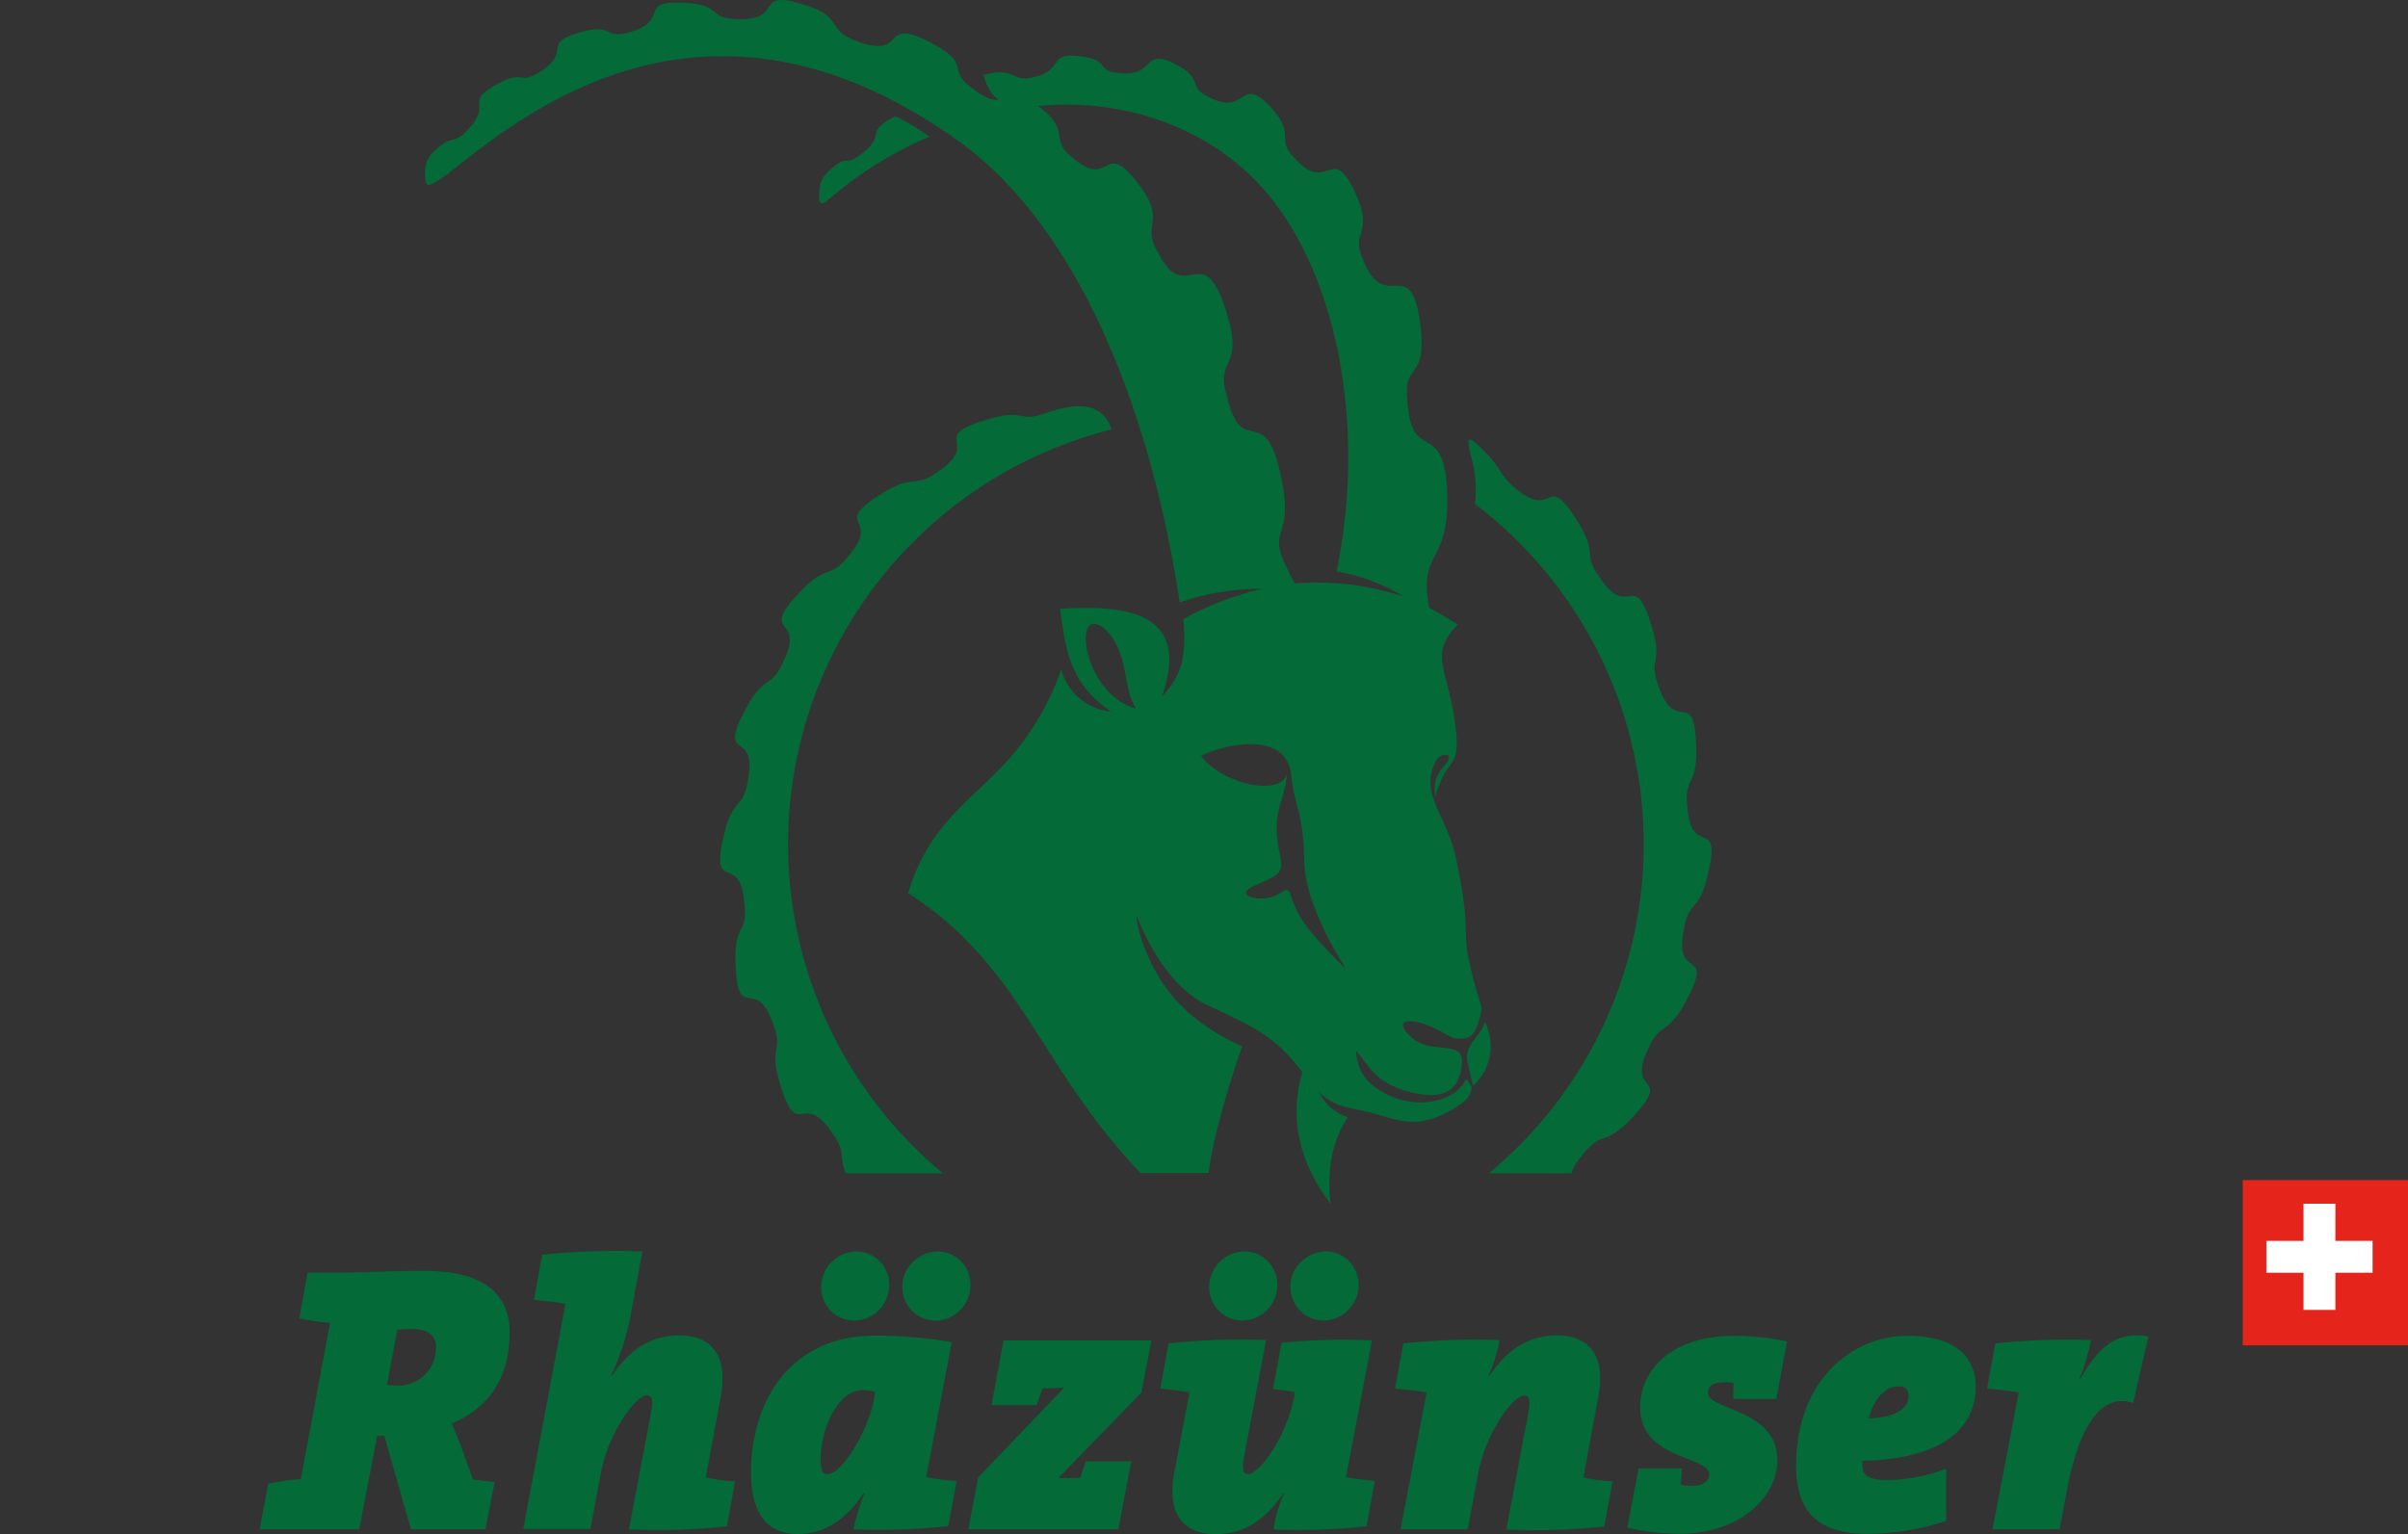
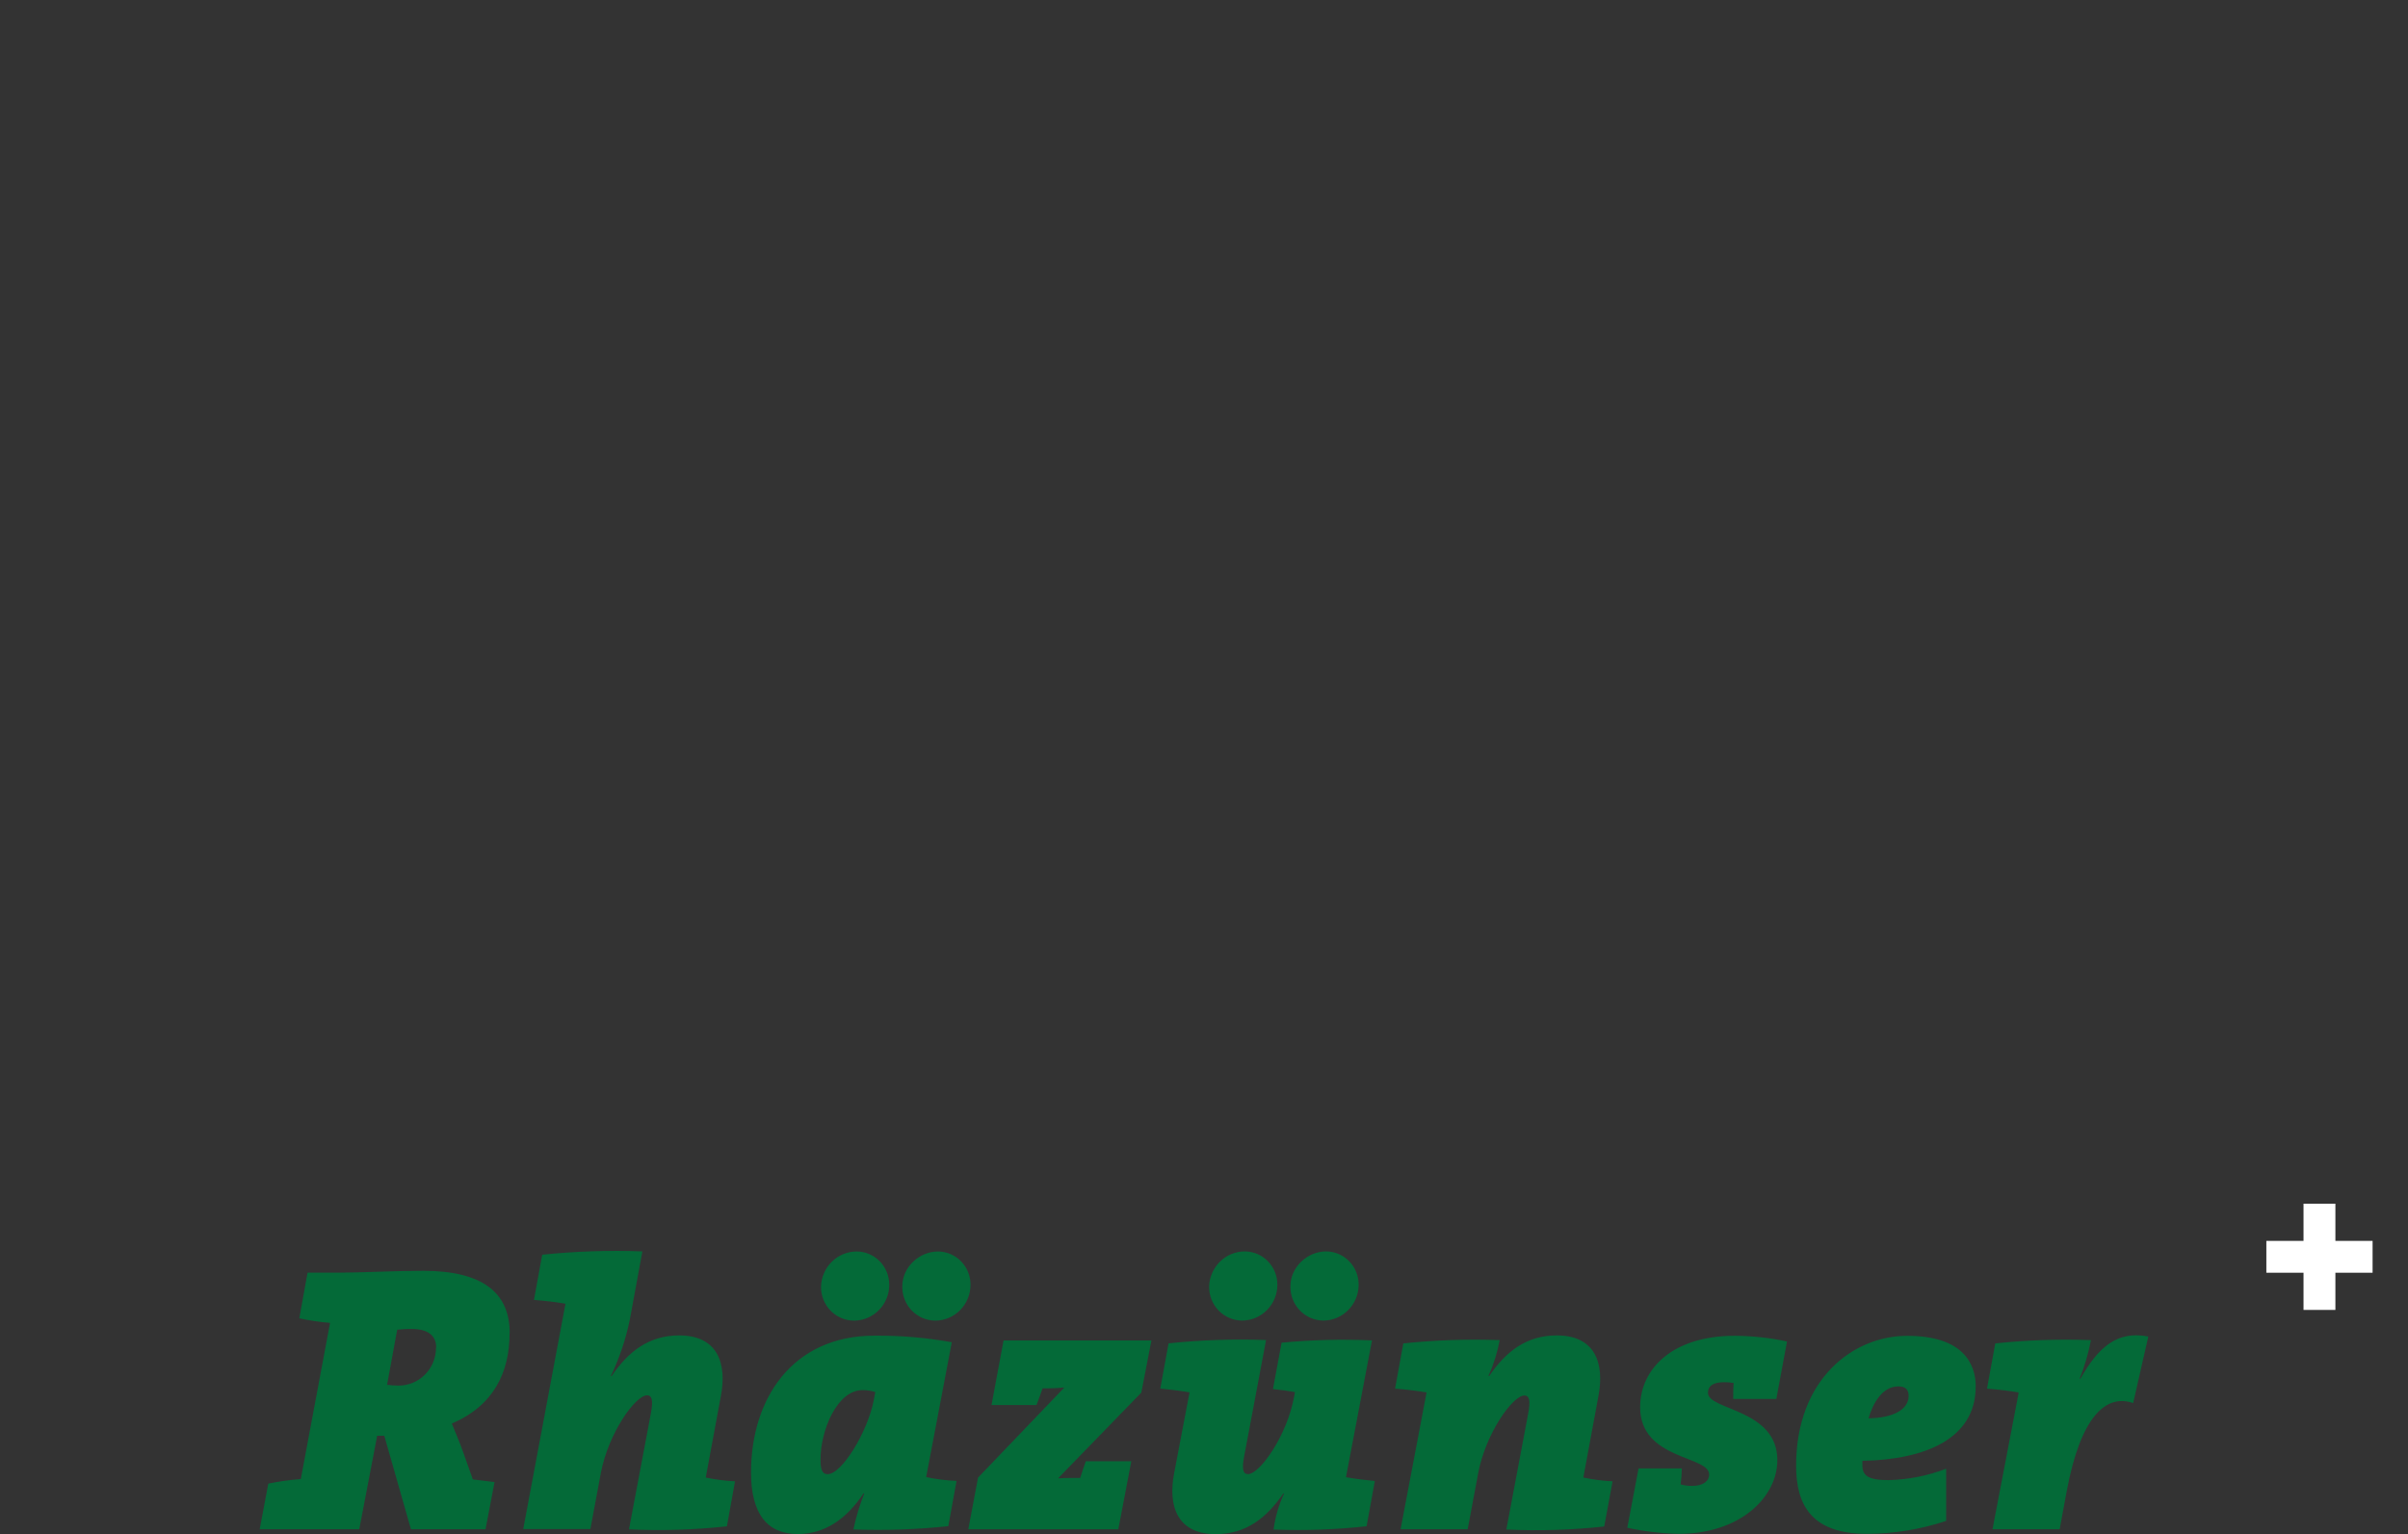
<svg xmlns="http://www.w3.org/2000/svg" width="204px" height="130px" viewBox="0 0 204 130" version="1.1">
  <rect x="0" y="0" width="204" height="130" fill="#333333" stroke="none" />
  <title>Artboard</title>
  <desc>Created with Sketch.</desc>
  <g id="Artboard" stroke="none" stroke-width="1" fill="none" fill-rule="evenodd">
    <g id="Group-2">
      <g id="Zeichenfläche-1" transform="translate(22, 0)" fill-rule="nonzero">
-         <path d="M87.032,65.596 C86.431,67.569 81.441,66.396 79.755,64.04 C82.121,62.9 87.054,62.046 87.388,65.684 C87.629,68.276 88.444,68.868 88.485,72.898 C88.526,76.928 92.049,82.117 92.049,82.117 C92.049,82.117 89.222,79.517 88.109,77.619 C86.996,75.72 87.561,74.912 86.346,75.745 C85.132,76.578 82.335,75.958 84.167,75.093 C85.998,74.227 86.886,74.24 86.423,72.388 C85.62,68.638 86.856,68.084 87.021,65.588 M74.242,60.054 C70.294,58.958 69.079,52.98 70.639,52.87 C71.462,52.813 72.783,54.21 73.246,56.648 C73.57,58.363 73.685,59.114 74.242,60.054 M102.791,92.011 C104.314,90.646 104.73,88.429 103.805,86.605 C103.397,87.898 102.015,88.542 102.319,89.992 C102.572,91.2 102.755,91.778 102.791,92.011 M96.916,50.558 C94.861,49.867 92.718,49.472 90.552,49.385 C89.6,49.334 88.646,49.356 87.698,49.451 C84.789,44.229 87.698,46.355 86.601,40.771 C85.178,33.426 83.259,39.401 81.875,33.349 C81.019,30.146 83.476,31.374 81.85,26.291 C79.843,20.02 78.483,26.108 76.092,21.382 C74.623,19.028 76.849,18.817 74.601,15.79 C71.327,11.39 72.27,16.338 68.769,13.283 C66.968,11.894 68.635,11.091 66.247,9.212 L65.94,8.976 C73.233,8.286 80.268,10.806 84.794,15.746 C91.062,22.595 93.872,35.582 91.235,48.412 C93.247,48.763 95.174,49.491 96.916,50.558 M74.291,77.61 C74.291,77.61 76.334,83.295 80.227,85.148 C84.12,87 85.877,87.627 88.323,90.844 C87.169,94.83 88.139,98.666 90.725,102 C90.388,99.192 90.859,96.594 92.197,94.674 C91.119,94.336 90.231,93.564 89.746,92.545 C91.369,94.063 92.386,93.731 95.007,94.531 C97.214,95.203 98.572,95.463 101.179,93.934 C102.196,93.337 102.665,92.838 102.681,92.068 C102.459,91.841 102.289,91.208 102.086,91.624 C101.239,93.375 97.606,94.309 94.61,92.211 C93.277,91.279 92.965,90.181 92.877,89.019 C94.07,90.424 94.549,91.885 97.757,92.616 C100.965,93.348 101.755,91.764 101.848,90.002 C101.949,88.085 99.232,89.389 97.617,87.945 C96.003,86.501 97.187,86.194 98.975,86.893 C100.762,87.591 100.853,88.23 102.251,87.956 C103.06,87.797 103.367,86.298 103.545,85.454 C101.121,77.627 103.082,80.726 101.305,72.545 C100.546,69.038 98.267,67.405 99.591,64.58 C100.025,63.657 101.13,63.876 100.653,64.52 C100.175,65.164 99.262,65.89 99.616,67.498 C99.67,67.205 99.756,66.918 99.871,66.643 C100.861,63.98 101.79,65.122 101.258,61.188 C100.611,56.465 99.018,55.572 101.491,52.906 C100.822,52.522 100.066,52.01 99.071,51.495 C98.13,46.615 100.757,47.903 100.609,41.949 C100.425,35.193 97.519,39.651 97.206,33.73 C96.891,30.741 98.936,32.289 98.322,27.486 C97.524,21.269 95.356,26.817 93.458,21.974 C92.405,19.62 94.349,19.782 92.935,16.595 C90.793,11.751 90.569,16.694 87.646,13.362 C86.113,11.803 87.698,11.412 85.845,9.302 C82.971,6.033 83.758,10.012 80.375,8.206 C78.631,7.409 79.931,6.724 77.822,5.57 C74.56,3.784 76.114,6.653 72.64,6.168 C70.908,6.012 72.021,5.159 69.767,4.798 C66.441,4.283 68.465,6.075 65.183,6.612 C63.84,6.886 63.694,5.603 61.301,6.376 C61.72,7.472 61.816,7.842 62.576,8.45 C62.151,8.516 61.572,8.376 60.547,7.628 C57.994,5.787 60.426,5.546 57.059,3.724 C52.322,1.162 55.066,5.19 50.479,3.45 C48.031,2.521 49.383,1.447 46.367,0.469 C41.473,-1.115 44.79,1.839 40.261,1.614 C38.037,1.505 39.052,0.42 36.135,0.244 C31.748,-0.03 35.002,1.809 31.139,2.781 C29.22,3.266 29.889,2.025 27.367,2.68 C23.602,3.658 26.681,4.37 23.545,6.209 C21.963,7.138 22.349,5.935 20.255,7.055 C17.063,8.751 19.939,8.658 17.513,11.116 C16.276,12.371 16.416,11.261 14.771,12.82 C13.932,13.606 13.935,14.423 14.061,15.395 C14.478,18.576 32.403,-7.345 59.253,11.99 C69.817,19.601 75.634,35.777 77.943,51.043 C80.193,50.266 82.559,49.877 84.94,49.892 C82.601,50.43 80.35,51.294 78.253,52.459 C78.527,55.722 78.099,57.24 76.44,59.018 C78.941,51.848 73.425,51.229 67.81,51.593 C68.306,55.766 68.956,58.109 72.122,60.3 C70.11,60.108 68.429,58.689 67.903,56.739 C66.825,59.835 65.091,62.663 62.82,65.029 C59.87,68.098 56.544,70.205 54.94,75.684 C64.61,81.901 66.038,90.43 74.623,99.4 L80.38,99.4 C80.474,98.756 80.589,98.071 80.729,97.367 C81.472,93.663 83.232,88.657 83.232,88.657 C83.232,88.657 79.895,87.361 77.474,84.58 C75.053,81.8 74.184,78.082 74.288,77.594 M111.131,99.416 C111.244,98.994 111.548,98.446 112.206,97.699 C113.741,95.803 113.969,97.167 116.245,94.748 C119.921,90.833 115.614,92.945 117.684,88.767 C118.677,86.539 119.247,87.8 120.818,84.871 C123.357,80.139 119.743,83.295 120.659,78.723 C121.043,76.314 121.92,77.386 122.679,74.15 C123.908,68.923 121.232,72.906 120.933,68.254 C120.678,65.827 121.805,66.632 121.701,63.322 C121.531,57.955 119.982,62.5 118.487,58.076 C117.613,55.799 118.907,56.287 117.939,53.106 C116.387,47.966 116.064,52.75 113.478,48.87 C112.042,46.897 113.421,47.034 111.669,44.212 C108.839,39.648 109.799,44.317 106.262,41.275 C104.941,40.138 105.272,39.631 103.296,37.788 C102.511,37.056 102.144,36.864 102.591,38.533 C102.99,39.883 103.112,41.299 102.95,42.697 C111.751,49.389 117.015,59.729 117.245,70.777 C117.475,81.826 112.647,92.376 104.132,99.427 L111.131,99.416 Z M72.174,36.368 C71.264,33.785 68.736,34.27 66.609,34.998 C64.33,35.872 64.818,34.579 61.635,35.546 C56.492,37.097 61.282,37.42 57.399,40.007 C55.423,41.44 55.56,40.062 52.738,41.812 C48.171,44.643 52.881,43.714 49.799,47.215 C48.264,49.111 48.039,47.747 45.764,50.169 C42.084,54.081 46.391,51.969 44.324,56.147 C43.332,58.374 42.759,57.114 41.188,60.043 C38.649,64.775 42.262,61.618 41.347,66.188 C40.966,68.599 40.085,67.531 39.326,70.764 C38.1,75.991 40.774,72.008 41.072,76.66 C41.327,79.087 40.201,78.282 40.305,81.591 C40.475,86.959 42.027,82.413 43.518,86.838 C44.393,89.115 43.099,88.627 44.066,91.808 C45.618,96.948 45.942,92.164 48.53,96.044 C49.703,97.657 48.993,97.86 49.657,99.427 L57.882,99.427 C47.361,90.712 42.637,76.827 45.66,63.51 C48.684,50.192 58.942,39.704 72.196,36.379 M53.827,9.858 C50.954,11.365 53.353,11.349 50.786,13.182 C49.503,14.157 49.893,12.984 48.305,14.412 C47.751,14.834 47.425,15.49 47.422,16.187 C47.233,18.006 47.899,17.105 49.215,16.061 C51.507,14.225 54.043,12.714 56.75,11.573 C55.985,11.047 54.674,10.187 53.813,9.85" id="Shape" fill="#046A38" />
        <path d="M160,113.255 C157.393,112.741 155.771,114.124 154.248,116.832 L154.182,116.832 C154.605,115.776 154.925,114.68 155.138,113.56 C152.433,113.46 149.726,113.553 147.034,113.839 L146.335,117.671 C147.224,117.735 148.262,117.863 149.003,117.992 L149.003,118.09 L146.8,129.586 L152.489,129.586 L153.092,126.334 C154.268,120.054 156.396,118.09 158.717,118.895 L160,113.255 Z M139.694,118.285 C139.694,119.445 138.392,120.152 136.294,120.186 C136.674,118.931 137.436,117.48 138.835,117.48 C139.471,117.48 139.694,117.802 139.694,118.285 M145.382,117.511 C145.382,115.555 144.3,113.196 139.567,113.196 C135.022,113.196 130.162,116.829 130.162,124.21 C130.162,127.625 131.558,129.975 136.167,129.975 C138.445,129.97 140.707,129.601 142.871,128.879 L142.871,124.458 C141.306,125.058 139.652,125.384 137.979,125.423 C136.261,125.423 135.776,125.037 135.776,124.168 L135.776,123.788 C141.148,123.69 145.374,121.887 145.374,117.506 M129.391,113.674 C127.942,113.364 126.466,113.202 124.986,113.191 C119.65,113.191 116.949,116.025 116.949,119.247 C116.949,123.718 122.794,123.335 122.794,124.945 C122.794,125.504 122.287,125.912 121.365,125.912 C121.032,125.919 120.7,125.876 120.379,125.783 C120.441,125.335 120.473,124.883 120.476,124.43 L116.814,124.43 L115.861,129.461 C117.293,129.77 118.75,129.942 120.214,129.975 C125.445,129.975 128.573,126.851 128.573,123.729 C128.573,119.381 122.695,119.509 122.695,118.028 C122.695,117.416 123.171,117.126 124.072,117.126 C124.337,117.125 124.602,117.146 124.864,117.19 C124.834,117.578 124.834,118.092 124.834,118.542 L128.488,118.542 L129.391,113.674 Z M114.614,125.526 C113.781,125.485 112.952,125.377 112.136,125.205 L113.408,118.344 C113.958,115.51 113.132,113.16 109.881,113.16 C107.306,113.16 105.558,114.543 104.159,116.606 L104.096,116.606 C104.533,115.633 104.854,114.61 105.051,113.56 C102.326,113.46 99.597,113.553 96.885,113.839 L96.186,117.671 C97.078,117.735 98.113,117.863 98.856,117.992 L96.654,129.586 L102.339,129.586 L103.231,124.819 C103.865,121.465 106.153,118.252 107.138,118.252 C107.551,118.252 107.689,118.637 107.455,119.828 L105.613,129.609 C108.38,129.739 111.152,129.653 113.906,129.352 L114.614,125.526 Z M86.216,108.876 C86.221,108.13 85.934,107.412 85.417,106.88 C84.901,106.349 84.198,106.048 83.462,106.042 C81.819,106.042 80.475,107.371 80.434,109.038 C80.429,109.795 80.722,110.522 81.247,111.06 C81.771,111.597 82.486,111.9 83.231,111.903 C84.876,111.895 86.208,110.545 86.218,108.876 M93.102,108.876 C93.107,108.13 92.82,107.412 92.303,106.88 C91.787,106.349 91.084,106.048 90.348,106.042 C88.76,106.042 87.32,107.364 87.32,109.005 C87.308,109.766 87.597,110.501 88.122,111.045 C88.647,111.589 89.364,111.898 90.114,111.903 C91.759,111.895 93.091,110.545 93.102,108.876 M87.705,117.958 L87.642,118.313 C87.039,121.667 84.718,124.914 83.732,124.914 C83.319,124.914 83.181,124.528 83.416,123.335 L85.258,113.554 C82.501,113.451 79.741,113.544 76.997,113.834 L76.298,117.665 C76.997,117.729 78.046,117.858 78.776,117.986 L77.474,124.813 C76.923,127.647 77.749,130 81.001,130 C83.575,130 85.321,128.603 86.72,126.554 L86.783,126.554 C86.334,127.521 86.034,128.552 85.894,129.612 C88.523,129.713 91.157,129.62 93.774,129.332 L94.473,125.498 C93.774,125.434 92.725,125.305 92.028,125.177 L94.231,113.585 C91.677,113.468 89.118,113.532 86.574,113.778 L85.841,117.707 C86.508,117.771 87.177,117.866 87.716,117.964 M75.546,113.585 L63.019,113.585 L62,119.059 L65.813,119.059 C66.006,118.542 66.163,118.123 66.323,117.643 L66.895,117.643 C67.212,117.643 67.944,117.609 68.165,117.578 L60.857,125.21 L60.031,129.589 L72.741,129.589 L73.842,123.824 L69.987,123.824 C69.797,124.338 69.668,124.757 69.511,125.241 L68.842,125.241 C68.462,125.241 68.016,125.241 67.636,125.274 L74.69,118.009 L75.546,113.585 Z M53.335,108.882 C53.34,108.135 53.053,107.417 52.537,106.886 C52.02,106.355 51.317,106.053 50.582,106.048 C48.939,106.047 47.595,107.377 47.553,109.044 C47.549,109.8 47.841,110.528 48.366,111.065 C48.891,111.603 49.605,111.906 50.351,111.908 C51.995,111.901 53.327,110.551 53.338,108.882 M60.221,108.882 C60.226,108.135 59.939,107.417 59.423,106.886 C58.907,106.355 58.203,106.053 57.468,106.048 C55.879,106.048 54.439,107.37 54.439,109.01 C54.427,109.772 54.716,110.506 55.241,111.051 C55.766,111.595 56.484,111.904 57.234,111.908 C58.879,111.901 60.211,110.551 60.221,108.882 M52.151,117.964 L52.025,118.64 C51.515,121.312 49.324,124.92 48.115,124.92 C47.638,124.92 47.512,124.5 47.512,123.665 C47.512,121.217 48.911,117.796 51.069,117.796 C51.436,117.792 51.801,117.847 52.151,117.958 M58.633,113.739 C56.472,113.35 54.282,113.163 52.088,113.18 C45.127,113.18 41.625,118.526 41.625,124.774 C41.625,128.284 43.002,129.992 45.595,129.992 C47.798,129.992 49.665,128.798 51.157,126.546 L51.221,126.546 C50.828,127.537 50.52,128.559 50.298,129.603 C52.981,129.703 55.668,129.61 58.338,129.324 L59.037,125.49 C58.172,125.453 57.311,125.346 56.463,125.168 L58.633,113.739 Z M40.268,125.526 C39.435,125.485 38.606,125.377 37.79,125.205 L39.062,118.344 C39.612,115.51 38.786,113.16 35.535,113.16 C32.96,113.16 31.212,114.543 29.816,116.606 L29.75,116.606 C30.489,115.06 31.034,113.427 31.372,111.743 L32.421,106.042 C29.589,105.936 26.754,106.03 23.935,106.322 L23.236,110.153 C24.158,110.217 25.163,110.346 25.906,110.475 L22.327,129.572 L28.015,129.572 L28.905,124.805 C29.541,121.452 31.829,118.238 32.812,118.238 C33.225,118.238 33.362,118.623 33.131,119.814 L31.286,129.595 C34.054,129.725 36.827,129.639 39.582,129.338 L40.268,125.526 Z M14.937,114.191 C14.942,115.056 14.602,115.886 13.994,116.492 C13.387,117.098 12.564,117.429 11.713,117.411 C11.405,117.408 11.098,117.386 10.793,117.346 L11.649,112.677 C12.051,112.63 12.454,112.609 12.858,112.612 C14.32,112.612 14.953,113.224 14.953,114.191 M21.182,112.967 C21.182,109.552 18.896,107.686 13.844,107.686 C11.333,107.686 8.662,107.845 6.567,107.845 L4.056,107.845 L3.356,111.71 C4.215,111.898 5.085,112.028 5.961,112.098 L3.483,125.333 C2.558,125.405 1.639,125.534 0.73,125.719 L0,129.584 L8.436,129.584 L9.953,121.664 L10.556,121.664 L12.814,129.584 L19.133,129.584 L19.896,125.59 C19.45,125.526 18.503,125.428 18.059,125.364 L17.2,122.949 C16.925,122.145 16.564,121.37 16.278,120.63 C19.805,119.118 21.171,116.315 21.171,112.967" id="Shape" fill="#046A38" />
        <g id="Group" transform="translate(168, 100)">
-           <rect id="Rectangle" fill="#E5241B" x="0" y="0" width="14" height="14" />
          <polyline id="Path" fill="#FFFFFF" points="11 5.151 7.849 5.151 7.849 2 5.149 2 5.149 5.151 2 5.151 2 7.849 5.149 7.849 5.149 11 7.849 11 7.849 7.849 11 7.849 11 5.151" />
        </g>
      </g>
      <g id="Rectangle-2" transform="translate(0, 89)">
        <rect id="Rectangle" x="0" y="0" width="22" height="41" />
      </g>
    </g>
  </g>
</svg>